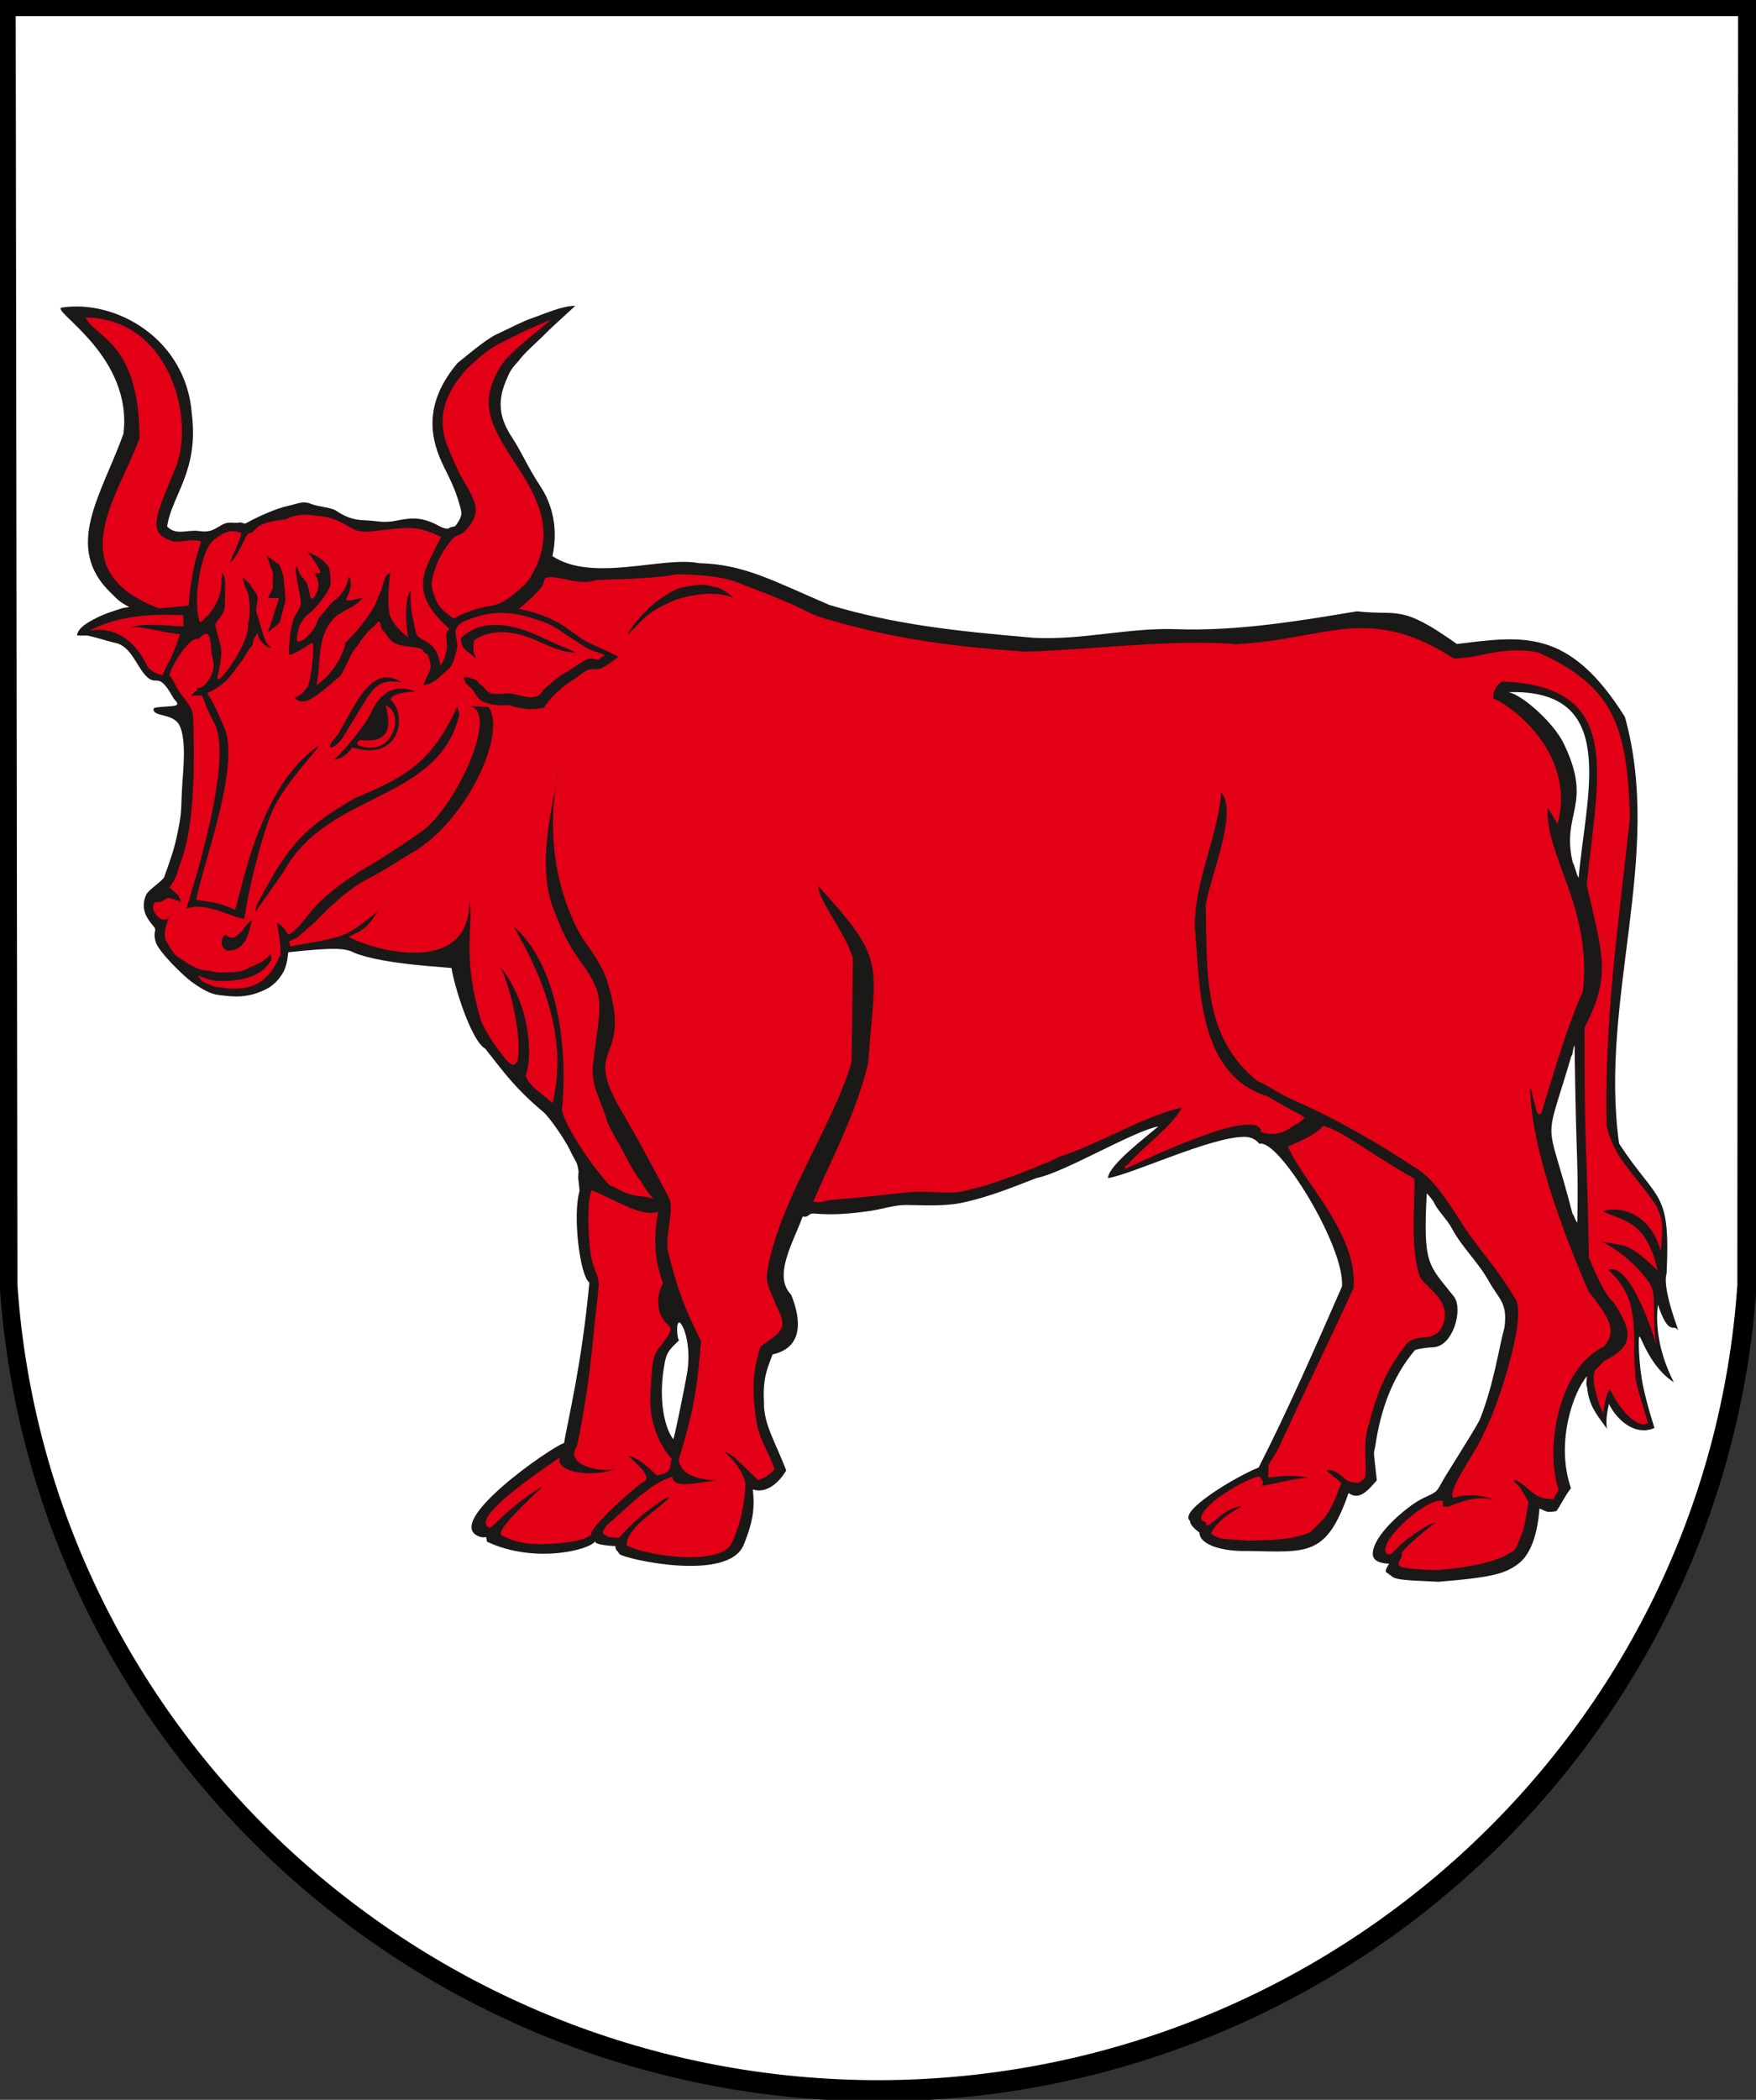
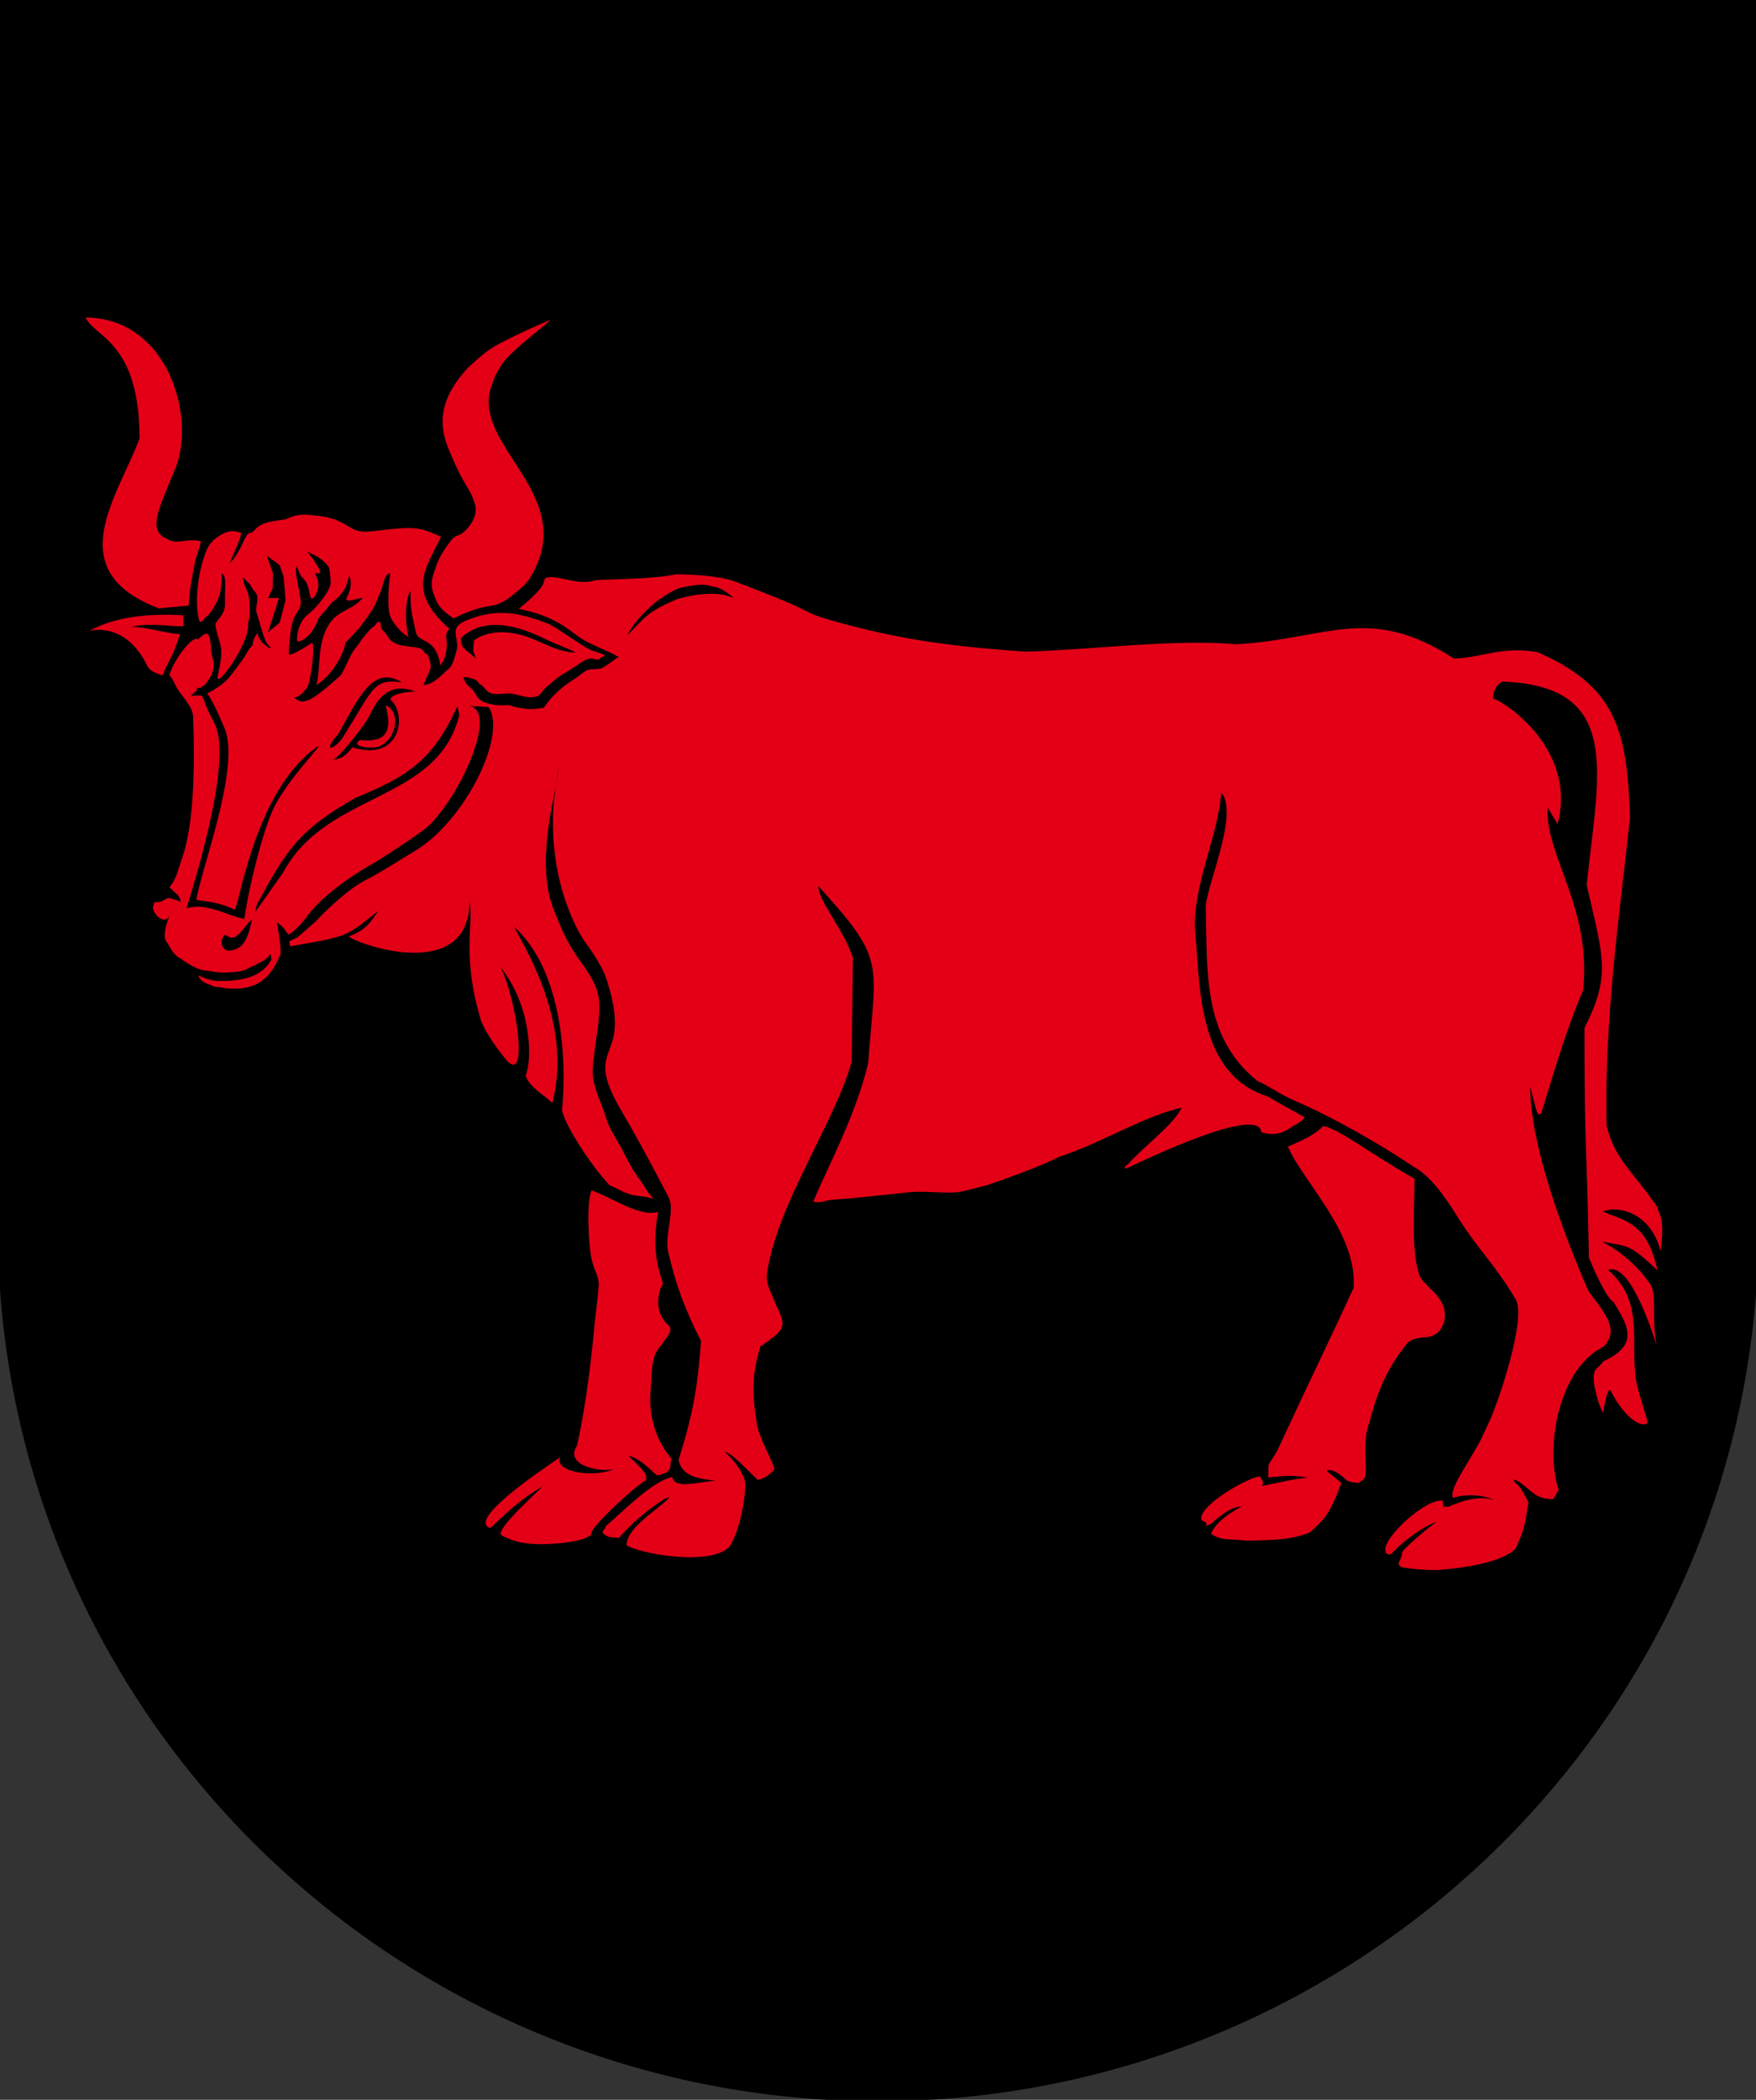
<svg xmlns="http://www.w3.org/2000/svg" xmlns:ns1="http://sodipodi.sourceforge.net/DTD/sodipodi-0.dtd" xmlns:ns2="http://www.inkscape.org/namespaces/inkscape" version="1.1" width="211.382mm" height="252.624mm" id="svg62" viewBox="0 0 798.924 954.8" ns1:docname="POL Bielsk Podlaski COA.svg" ns2:version="0.92.2 (5c3e80d, 2017-08-06)">
  <rect x="0" y="0" width="798.924" height="954.8" fill="#333333" stroke="none" />
  <defs id="defs66" />
  <ns1:namedview pagecolor="#ffffff" bordercolor="#666666" borderopacity="1" objecttolerance="1" gridtolerance="1" guidetolerance="1" ns2:pageopacity="0" ns2:pageshadow="2" ns2:window-width="1920" ns2:window-height="1058" id="namedview64" showgrid="false" units="mm" fit-margin-top="0" fit-margin-left="0" fit-margin-right="0" fit-margin-bottom="0" ns2:zoom="0.76825643" ns2:cx="401.36496" ns2:cy="459.53379" ns2:window-x="-8" ns2:window-y="-8" ns2:window-maximized="1" ns2:current-layer="svg62" />
  <g id="g1031" transform="matrix(0.477,0,0,0.477,202.221,83.666)">
    <g transform="matrix(0.979,0,0,0.979,112.651,456.275)" id="g1023">
      <path style="opacity:1;fill:#000000;fill-opacity:1;fill-rule:evenodd;stroke:none;stroke-width:4.73;stroke-linecap:butt;stroke-linejoin:round;stroke-miterlimit:4;stroke-dasharray:none;stroke-dashoffset:0;stroke-opacity:1" d="m -548.352,-645.396 -0.104,1251.159 c 29.848,448.281 406.551,796.352 858.862,795.075 449.985,-1.876 823.301,-349.333 852.994,-795.312 l 0.323,-1250.922 z" id="rect998" ns2:connector-curvature="0" ns1:nodetypes="cccccc" />
-       <path style="opacity:1;fill:#ffffff;fill-opacity:1;fill-rule:evenodd;stroke:none;stroke-width:4.73;stroke-linecap:butt;stroke-linejoin:round;stroke-miterlimit:4;stroke-dasharray:none;stroke-dashoffset:0;stroke-opacity:1" d="m -532.794,-629.477 1.682,1235.416 c 29.9,436.8 400.673,775.562 841.453,774.297 438.51,-1.812 804.462,-339.745 834.206,-774.297 l 0.735,-1235.416 z" id="rect1000" ns2:connector-curvature="0" ns1:nodetypes="cccccc" />
    </g>
    <g transform="matrix(4.675,0,0,4.675,-949.948,-2009.75)" id="g992">
-       <path ns2:connector-curvature="0" style="fill:#1b1918;fill-rule:evenodd" d="m 229.875,454.721 c -2.884,0.058 -6.365,1.69 -8.775,2.518 -2.142,0.736 -4.13,1.853 -7.371,3.35 -2.231,1.03 -7.163,5.286 -7.863,5.805 -6.56,7.774 -5.815,14.524 -3.264,20.148 1.159,2.556 2.757,5.138 3.834,9.324 0.337,1.31 0.336,1.679 -0.564,3.127 -0.793,1.277 -0.671,0.362 -1.93,1.178 -0.684,0.065 -1.379,-0.292 -2.197,-0.73 -3.616,-1.939 -6.073,-1.344 -8.596,-0.859 -2.31,0.443 -3.952,0.008 -5.326,-0.068 -2.292,-0.127 -3.821,-0.071 -6.811,-2.051 -0.908,-0.601 -3.487,-0.758 -4.816,-1.264 -1.899,-0.808 -2.916,-0.096 -4.885,0.318 -2.302,0.484 -6.116,2.146 -8.584,3.537 -0.419,0.236 -0.847,-0.218 -1.32,-0.137 -1.423,0.244 -2.213,-0.37 -3.785,0.578 -1.542,0.93 -2.421,1.489 -4.49,1.16 -2.216,-0.353 -4.752,1.01 -6.516,-0.932 0.912,-6.307 6.509,-11.279 5.033,-22.973 -1.122,-15.174 -15.393,-23.438 -26.689,-21.637 -1.412,1.092 14.644,10.113 12.74,25.711 -4.478,12.477 -12.372,23.111 -2.502,32.512 1.409,1.342 1.367,1.541 3.666,2.828 -1.87,0.251 -0.838,0.074 -2.84,0.697 -1.287,0.401 -2.647,0.896 -3.881,1.531 -1.588,0.816 -3.639,1.909 -3.92,3.467 0,0.276 2.684,-0.065 2.684,0.303 -0.068,-0.241 3.415,0.943 5.176,1.312 3.102,0.651 4.263,4.635 6.117,6.627 2.408,2.586 2.418,-1.275 5.691,4.607 0.248,0.445 1.403,1.251 0.369,1.545 -0.804,0.228 -4.358,0.209 -4.412,0.611 -0.241,1.798 3.982,0.812 5.291,3.434 1.431,2.865 0.755,9.124 0.602,11.457 -0.425,6.458 0.039,5.686 -1.223,11.508 -0.549,2.536 -1.596,5.429 -2.561,8.094 -0.858,1.008 -3.236,2.625 -3.594,3.41 -1.204,2.637 -0.141,4.6 1.391,6.383 1.023,1.191 -0.209,0.818 0.555,3.4 0.743,2.101 5.802,6.937 7.219,7.967 2.098,1.525 3.865,2.559 5.676,2.758 2.684,0.295 5.933,0.895 10.266,-1.557 1.349,-0.986 2.012,-1.705 2.883,-3.178 0.557,-1.166 0.786,-2.149 0.977,-3.994 9.752,-1.05 11.713,-0.825 13.537,0.137 6.045,2.431 19.74,2.935 19.766,3.1 0.62,3.913 4.062,14.871 6.879,16.414 3.901,4.96 6.068,8.039 11.828,12.898 1.374,1.159 4.454,5.744 5.355,7.598 1.552,3.192 1.504,2.344 1.859,4.512 -0.149,2.193 -0.037,0.875 0.199,4.01 -1.466,5.057 0.124,17.454 2.006,18.672 -1.573,16.93 -4.386,28.017 -5.17,32.746 -2.297,0.567 -24.834,16.135 -17.373,19.018 1.606,0.62 1.388,-0.577 1.646,1.068 9.628,4.602 21.136,1.696 22.113,-0.111 0.021,-0.071 0.044,-0.137 0.066,-0.195 0.006,-0.053 0.002,-0.106 -0.014,-0.156 0.048,0.04 0.037,0.095 0.014,0.156 -0.007,0.063 -0.03,0.128 -0.066,0.195 -0.098,0.337 0.159,0.785 4.107,1.039 0.02,0.975 0.161,0.501 0.822,1.617 1.043,0.98 22.155,5.833 25.336,-1.877 2.244,-5.44 2.191,-8.264 1.867,-11.307 2.771,0.896 5.247,-1.281 6.822,-3.871 -2.164,-5.681 -4.682,-9.556 -4.543,-13.916 -0.3,-5.296 0.911,-7.334 1.75,-9.738 7.265,-1.621 5.173,-8.846 3.783,-12.203 -3.705,-3.741 0.324,-10.48 2.379,-15.93 1.221,0.337 1.055,-0.715 2.367,-0.598 3.735,0.335 7.244,0.065 11.459,-0.545 2.207,-0.32 4.949,-1.224 7.281,-1.201 3.813,0.037 7.746,0.312 11.422,-0.463 5.799,-1.222 11.173,-3.521 15.166,-5.031 5.63,-1.086 19.667,-9.563 24.84,-10.523 -2.098,1.84 -10.262,7.965 -10.262,10.541 5.042,-0.814 20.986,-8.437 27.861,-8.42 1.426,0.003 2.5,0.685 3.021,1.441 3.805,-1.316 17.553,21.09 16.854,29.094 -5.167,11.774 -11.088,25.351 -16.99,36.873 -4.787,1.939 -16.545,8.975 -14.002,10.904 -0.071,1.012 1.843,2.314 1.912,2.363 -0.007,2.636 5.098,3.903 9.568,3.764 12.451,0.196 16.283,1.325 20.859,-11.811 2.186,1.566 3.845,-0.414 5.768,-2.586 -0.803,-7.095 -0.626,-4.993 -0.287,-7.199 1.094,-7.115 3.327,-13.721 8.066,-19.365 1.319,-0.422 2.902,-0.528 3.842,-0.588 3.93,-0.25 5.972,-7.603 4.191,-10.223 -5.332,-6.728 -6.387,-6.393 -5.629,-21.148 0.238,0.221 1.374,1.489 1.562,2.072 0.999,1.859 2.536,3.164 3.586,5.109 2.17,4.019 5.276,6.713 7.539,10.768 2.047,3.667 3.88,4.381 3.154,9.479 -1.1,3.925 -2.13,11.481 -5.061,18.82 0.002,0.002 -0.001,0.009 -0.004,0.008 -1.983,3.657 -6.971,11.209 -7.926,13.09 -1.027,2.023 -1.6,1.742 -4.16,3.113 -2.382,1.275 -8.906,6.436 -9.646,10.426 -0.238,1.28 0.151,2.508 3.287,2.631 -0.185,0.248 -0.935,1.501 -0.617,1.727 0.317,0.225 1.254,0.95 1.537,1.092 1.339,0.668 5.723,0.66 9.131,0.869 11.316,-0.908 13.67,-1.723 16.252,-3.629 3.722,-2.747 4.216,-9.577 4.371,-11.303 1.485,0.59 1.361,0.89 3.459,0.52 0.961,-1.38 1.912,-3.38 2.961,-4.668 -3.23,-9.34 0.556,-19.762 3.246,-22.781 0.159,-0.515 -0.35,1.782 0.053,2.145 0.285,3.924 2.327,6.087 4.031,8.49 -0.093,-0.78 -0.264,-2.141 0.426,-5.051 1.093,2.395 4.73,6.805 9.281,4.93 0,-0.138 -1.414,-4.209 -2.33,-8.605 -0.924,-4.436 -0.946,-9.808 -0.795,-9.9 0.147,-1.232 1.769,5.761 7.086,9.176 -2.886,-5.632 -3.829,-11.163 -3.256,-15.807 2.286,6.692 3.119,3.721 4.176,5.217 -2.832,-7.796 -2.741,-10.472 -2.396,-11.68 0.787,-17.111 -1.748,-14.259 -9.701,-26.402 -4.108,-29.347 9.114,-58.742 1.172,-87.025 -11.403,-18.186 -20.869,-16.48 -34.266,-14.842 -11.624,-8.28 -11.837,-5.689 -20.389,-6.668 -11.549,1.925 -24.354,4.085 -36.82,3.646 -9.882,-0.348 -18.97,2.256 -29.08,1.76 -16.057,-1.38 -28.229,-2.672 -41.775,-6.715 -11.616,-4.978 -17.402,-8.282 -26.576,-8.51 -7.371,-1.468 -21.666,3.994 -29.883,-1.426 1.188,-5.664 0.009,-10.529 -2.535,-14.354 -2.341,-3.519 -3.785,-6.911 -5.699,-9.828 -2.299,-3.504 -3.213,-6.87 -1.305,-11.447 0.79,-1.896 0.945,-2.358 2.646,-4.203 1.129,-1.605 3.718,-3.757 5.682,-5.766 1.225,-1.254 5.85,-5.358 5.85,-5.457 z M 422.313,533.512 c 20.278,0.629 13.715,21.324 12.287,37.797 -0.262,0.092 -0.989,-3.092 -1.164,-2.908 -2.535,-10.212 4.178,-11.763 -1.814,-24.27 -1.934,-4.215 -8.528,-10.138 -11.355,-10.617 0.711,-0.022 1.393,-0.022 2.047,-0.002 z m 11.453,72.08 c 0.35,26.035 0.817,23.054 0.555,36.025 -0.262,0.092 -0.79,-1.797 -0.965,-1.705 -5.419,-21.067 -6.006,-12.635 -0.238,-32.23 0.35,-0.184 0.299,-1.906 0.648,-2.09 z M 251.244,662.074 c 1.242,1.273 2.253,5.817 1.422,10.477 -0.494,2.77 -2.158,11.139 -2.766,13.287 -1.508,-1.804 -3.344,-7.61 -1.711,-15.869 0.435,-2.203 1.332,-2.73 3.025,-4.461 -0.434,1.059 -0.989,-3.956 0.029,-3.434 z" id="path15-2" ns1:nodetypes="ccccccccccccccccccccccccccccccccccccccccccccccccccccccccccccccccccccccccccccccccccccccccccccccccccccccccccccccccccccccccccccccccccccccccccccccccccccccccc" />
      <path style="fill:#e30016;fill-opacity:1;fill-rule:evenodd" d="m 129.963,457.102 c 1.933,4.167 10.985,4.893 11.02,24.672 -4.442,11.987 -16.335,26.917 3.951,34.654 2.01,-0.202 3.769,-0.349 6.076,-0.57 0.187,-3.564 0.713,-5.909 1.299,-8.887 0.179,-0.91 1.093,-3.348 1.191,-4.236 -2.277,-0.573 -4.507,0.394 -5.791,-0.012 -5.274,-1.668 -3.439,-5.059 0.283,-14.15 4.684,-9.774 -0.453,-31.251 -18.029,-31.471 z m 94.742,0.604 c 0.009,-0.024 -0.015,-0.023 -0.078,0.004 -0.232,-0.049 -8.648,3.729 -11.451,5.428 -2.473,1.499 -4.979,4.15 -5.143,4.15 -5.975,6.494 -6.109,11.666 -3.926,16.82 0.79,1.863 1.674,3.996 2.873,6.109 1.046,1.845 1.739,2.797 2.303,4.549 1.029,2.447 -0.785,4.911 -2.174,6.115 -0.951,0.824 -1.67,0.563 -2.5,1.607 -2.527,3.181 -3.033,5.032 -3.578,6.709 -0.381,1.171 -0.756,2.441 0.004,4.408 0.697,1.802 0.893,2.747 4.057,4.891 1.595,-0.889 4.553,-2.185 7.559,-2.59 2.709,-0.365 4.613,-2.374 5.988,-3.463 0.597,-0.468 1.438,-1.401 1.795,-1.875 11.038,-17.378 -12.624,-27.304 -7.467,-39.957 0.117,-0.286 0.312,-1.524 2.09,-4.156 1.736,-2.57 9.509,-8.388 9.648,-8.75 z m -4.271,52.863 c -0.002,0.003 -0.002,0.005 -0.004,0.008 0.168,0.075 0.369,0.16 0.553,0.242 -0.182,-0.084 -0.374,-0.172 -0.549,-0.25 z m 0.549,0.25 c 0.646,0.3 1.325,0.607 2.066,0.811 -0.644,-0.196 -1.379,-0.504 -2.066,-0.811 z m 2.066,0.811 c 0.052,0.016 0.116,0.046 0.166,0.06 10e-4,-0.003 0.005,-0.005 0.006,-0.008 -0.059,-0.014 -0.114,-0.037 -0.172,-0.053 z m 0.166,0.06 c -0.689,1.3 -3.176,3.491 -4.869,4.848 3.385,0.621 6.09,1.638 8.648,3.154 1.435,0.85 2.746,1.986 4.299,2.986 1.825,1.176 5.183,2.342 7.492,3.68 -0.261,-0.071 -2.026,1.519 -3.566,2.285 -0.613,0.305 -2.19,0.048 -2.881,0.373 -1.011,0.476 -1.889,1.393 -2.93,2.014 -2.748,1.641 -5.005,4.154 -5.904,5.637 -0.772,0.196 -2.59,0.387 -3.812,0.223 -4.444,-0.599 -1.768,-0.815 -4.518,-0.695 -1.331,0.058 -3.732,-0.289 -4.73,-1.139 -0.955,-0.813 -1.107,-1.838 -1.875,-2.42 -0.989,-0.749 -1.346,-1.425 -1.498,-2.236 0.45,0.189 0.539,-0.046 1.076,0.139 1.067,0.368 1.653,0.306 2.154,1.27 0.802,0.324 1.286,1.293 1.838,1.66 1.207,0.803 3.125,0.195 4.568,0.314 1.628,0.135 3.812,1.367 5.65,0.439 0.434,-0.218 0.92,-1.12 1.305,-1.447 1.163,-0.99 2.5,-2.279 3.961,-3.096 1.705,-0.954 2.946,-1.969 4.404,-2.764 1.115,-0.608 1.936,0.105 2.805,-0.072 -0.087,-0.368 1.057,-0.63 1.057,-0.906 -1.049,-0.509 -2.089,-0.666 -3.125,-1.162 -1.037,-0.496 -2.049,-1.257 -2.986,-1.834 -2.127,-1.308 -3.956,-2.854 -6.125,-3.656 -5.739,-2.123 -10.184,-2.876 -16.32,-0.264 -1.49,0.693 -1.59,1.207 -1.814,1.797 -0.299,0.783 0.561,2.729 0.172,4.086 -0.513,1.79 -0.798,3.228 -1.756,3.957 -1.054,0.802 -2.889,3.177 -5.035,3.18 1.396,-3.422 1.855,-3.185 1.166,-5.344 -0.57,-1.783 -0.33,-0.297 -1.271,-1.727 -0.393,-0.596 -2.357,-0.689 -2.846,-0.752 -1.465,-0.189 -3.264,-0.413 -4.164,-1.818 -0.594,-0.928 -0.763,-1.091 -1.318,-1.623 -0.429,-0.727 -0.108,-2.775 -1.455,-0.877 -0.152,0.215 -0.493,0.339 -0.812,0.676 -0.257,0.272 -1.492,1.5 -2.355,2.912 -0.293,0.48 -1.17,1.314 -1.801,2.602 -0.81,1.656 -1.785,3.789 -2.016,3.996 -2.506,2.249 -5.178,4.494 -6.576,5.039 -1.991,0.776 -2.539,-0.318 -2.939,-0.498 -0.188,0.014 -0.274,-0.019 -0.201,-0.006 0.066,-0.037 0.133,-0.025 0.201,0.006 0.418,-0.032 1.393,-0.322 2.639,-2.035 0.81,-1.114 1.893,-10.085 0.848,-9.029 -0.076,0.077 -4.735,3.09 -4.564,2.088 0.019,-0.113 0.086,-5.186 1.154,-7.486 0.568,-1.223 1.55,-1.762 1.215,-3.854 -0.436,-2.723 -1.294,-5.62 -0.75,-6.533 0.87,2.447 1.247,2.598 1.395,2.342 0.062,-0.878 0.151,-0.262 0,0 -0.006,0.084 -0.013,0.111 -0.018,0.227 -0.021,0.477 0.674,-0.205 1.26,3.111 0.334,1.89 1.093,0.707 1.648,-0.816 0.119,-0.326 0.195,-1.205 0.043,-1.793 -0.254,-0.98 -0.837,-1.703 -0.443,-1.684 0.274,0.013 1.426,0.577 0.604,-0.945 -1.058,-1.957 -2.701,-3.707 -2.277,-3.369 0.548,0.438 2.627,0.894 4.201,2.982 0.359,0.477 0.448,1.906 0.512,3.371 0.055,1.271 -2.459,4.769 -4.611,6.441 -2.087,1.622 -2.317,4.565 -2.264,5.332 0.243,0.713 2.966,-0.674 4.189,-3.969 0.474,-1.278 1.308,-1.618 2.184,-2.887 0.959,-1.389 1.846,-1.388 2.865,-2.971 0.774,-1.202 0.61,-0.521 1.424,-3.355 0.915,2.168 -0.468,4.23 -0.578,4.666 -0.252,1 3.146,-0.384 3.229,-0.129 0.042,0.132 -1.068,1.237 -2.367,1.932 -1.299,0.695 -2.657,1.401 -3.369,2.131 -3.723,3.815 -2.617,9.705 -3.605,13.68 4.279,-2.79 6.052,-8.133 5.861,-8.553 2.664,-2.8 3.004,-3.175 4.57,-5.396 0.798,-1.133 1.392,-2.01 1.848,-3.201 0.433,-1.131 0.748,-1.628 0.934,-2.24 0.233,-0.771 0.424,-1.38 0.625,-2.018 0.258,-0.82 0.733,-1.422 1.209,-1.422 -0.492,4.178 -0.582,7.737 0.166,9.148 1.31,2.47 3.018,3.518 3.527,3.871 -0.029,-0.092 -0.394,-1.891 -0.473,-4.004 -0.095,-2.564 0.5,-5.356 0.936,-5.324 -0.061,2.844 0.2,4.535 0.74,6.793 0.48,2.004 0.242,2.222 1.637,3.014 1.142,0.648 3.155,1.327 3.707,5.379 2.251,-3.277 0.792,-6.318 1.279,-6.518 0,-0.552 0.465,-0.647 0.465,-1.107 -8.989,-7.913 -4.37,-12.547 -1.633,-18.678 -4.426,-2.011 -5.565,-2.05 -11.496,-1.416 -2.478,0.264 -4.991,0.906 -6.998,-0.484 -3.249,-1.984 -4.726,-2.183 -7.615,-2.467 -1.068,-0.105 -2.943,-0.469 -5.342,0.73 -0.625,0.312 -4.434,0.278 -6.014,1.748 -1.021,0.95 -0.953,1.06 -1.551,1.125 -0.625,0.068 -1.274,1.812 -1.727,2.701 -0.662,1.3 -1.295,2.438 -2.359,3.471 0.64,-1.653 0.543,-1.35 0.945,-2.254 0.456,-1.025 1.701,-3.836 1.312,-3.99 -0.974,-0.197 -2.21,-0.939 -4.982,1.068 -1.024,0.741 -1.595,1.647 -1.873,2.26 -1.802,3.974 -2.608,10.659 -1.697,14.305 0.356,1.426 0.96,-0.181 1.768,-0.676 0.353,-0.215 2.017,-2.422 2.561,-4.6 0.544,-2.179 0.137,-4.523 0.623,-3.881 0.735,0.971 0.298,3.124 0.387,5.947 0.082,2.617 -2.12,3.498 -1.951,4.547 0.961,4.763 1.885,3.74 0.473,10.254 -0.711,3.279 6.764,-6.889 6.178,-10.719 0.246,-0.487 0.54,-2.599 0.156,-5.439 -0.174,-1.29 -1.044,-2.151 -1.25,-3.996 2.741,2.634 0.821,0.852 2.705,3.271 0.776,0.996 -0.178,2.913 0.082,3.746 1.076,3.446 1.625,6.42 2.83,7.209 0.762,0.887 -2.567,-0.802 -2.549,-2.865 -1.311,1.633 -0.917,2.541 -1.004,2.449 -1.33,1.425 -1.086,1.806 -2.771,3.969 -1.457,1.869 -2.236,3.507 -5.336,5.285 -0.502,0.288 -0.872,0.481 -1.197,0.641 1,1.32 2.091,3.731 3.504,6.992 3.33,7.684 -4.34,27.675 -5.705,34.938 -0.108,0.577 3.267,0.007 7.758,2.15 0.844,0.403 3.795,-23.649 16.508,-32.928 3.241,-2.365 -6.97,7.349 -9.186,13.887 -0.743,1.51 -3.773,11.033 -5.311,20.939 -2.818,-0.354 -7.741,-3.527 -11.801,-2.113 0.889,-2.956 9.671,-30.117 5.754,-37.639 -2.62,-5.031 -1.887,-4.701 -2.65,-5.805 -0.594,0.106 -0.91,-0.091 -2.188,0.129 0.4,-0.52 0.873,-0.891 1.34,-1.225 -0.107,-0.133 -0.111,-0.152 -0.24,-0.311 0.217,-0.116 0.431,-0.167 0.643,-0.158 0.067,0.003 0.134,0.018 0.201,0.033 0.48,-0.322 0.922,-0.622 1.199,-0.986 1.945,-2.559 1.571,-4.015 1.143,-5.709 -0.252,-0.996 -0.16,-3.623 -0.826,-4.234 -0.666,-0.612 -1.96,1.206 -2.066,0.992 -1.068,-0.782 -4.801,4.045 -5.785,7.262 -0.01,0.144 0.445,0.42 1.191,2.018 1.057,2.261 3.563,4.224 3.646,6.51 0.824,22.457 -1.958,27.884 -2.926,30.881 -0.589,2.065 -1.244,3.17 -1.9,3.895 0.471,0.425 0.967,0.979 1.631,1.535 0.394,0.33 1.064,1.921 0.262,1.277 -2.616,-0.814 -1.852,-0.771 -3.373,0.019 -0.491,0.255 -0.904,0.216 -1.496,0.221 -0.009,-0.009 -0.013,-0.015 -0.021,-0.023 -0.125,0.262 -0.245,0.548 -0.354,0.896 -0.2,1.327 2.217,4.016 3.377,1.926 0.208,-0.493 0.325,-0.695 0.127,-0.236 -0.039,0.09 -0.084,0.159 -0.127,0.236 -0.477,1.129 -1.49,3.961 -0.693,5.146 0.685,1.02 1.499,2.928 2.809,3.453 1.262,0.958 3.828,2.66 5.682,2.568 2.252,0.485 3.177,0.421 5.199,0.305 2.676,-0.154 3.017,-0.986 4.385,-1.379 0.833,-0.595 2.055,-0.804 2.873,-1.967 0.115,-0.163 0.238,-0.243 0.363,-0.295 l 0.156,1.049 c -1.572,2.992 -4.686,4.117 -8.824,4.375 -2.398,-0.028 -2.725,0.334 -6.107,-1.104 0.703,1.539 1.292,1.354 3.131,2.223 0.839,0.194 1.677,0.177 2.516,0.371 5.374,0.544 8.714,-1.19 10.932,-6.461 0.365,-0.268 0.354,-1.771 -0.514,-6.963 2.022,1.321 2.038,2.763 2.611,2.404 0.497,-0.311 2.028,-1.597 3.445,-3.527 1.117,-1.522 4.624,-5.839 13.746,-10.998 1.398,-0.791 9.606,-6.091 11.166,-7.594 6.707,-6.464 14.067,-23.32 8.389,-24.342 0.437,-0.092 3.302,0.154 3.826,0.154 3.819,5.618 -4.729,23.376 -15.396,29.566 -2.106,1.222 -6.572,4.159 -9.637,5.686 -3.539,1.763 -8.265,6.296 -10.291,8.512 l -3.72,3.227 -1.621,0.775 0.158,1.034 c 2.556,-0.501 7.486,-1.187 10.347,-2.145 2.944,-1.045 5.185,-3.175 7.607,-5.072 -1.859,2.861 -2.585,3.778 -5.992,5.244 3.201,2.116 24.689,9.033 24.637,-7.289 0.909,4.883 -1.699,11.158 2.43,24.65 1.095,2.491 3.093,5.363 5.055,7.734 4.739,5.411 2.085,-12.723 -1.225,-18.957 6.586,8.109 6.528,19.242 5.195,22.15 0.581,2.252 4.157,4.267 5.449,5.646 4.179,-15.836 -5.343,-31.327 -7.842,-35.977 10.077,8.954 10.81,27.831 9.816,37.404 0.552,3.075 5.972,11.402 9.77,15.383 0.977,0.193 3.1,1.873 5.732,2.102 4.512,0.392 3.49,1.995 0.701,-2.83 -2.027,-2.689 -2.492,-3.929 -3.891,-6.527 -1.689,-3.136 -2.742,-4.442 -3.381,-6.713 -0.875,-3.111 -3.078,-6.478 -2.621,-10.596 1.293,-11.651 2.917,-13.572 -2.066,-20.461 -3.214,-4.443 -3.98,-6.284 -5.973,-11.348 -3.051,-7.752 -0.965,-17.869 0.496,-25.428 0.182,-1.204 0.399,-2.427 0.676,-3.682 -0.185,1.126 -0.423,2.376 -0.676,3.682 -2.426,16.012 3.049,27.477 5.314,31.18 0.924,1.511 3.896,5.135 5.027,8.627 5.62,17.341 -5.293,12.511 2.893,26.551 3.13,5.369 5.269,9.194 9.766,17.863 1.304,2.514 -0.788,7.505 -0.152,10.895 1.733,7.413 3.459,11.831 6.754,18.398 -0.595,7.021 -0.998,13.035 -4.586,24.215 0.612,3.22 3.758,3.863 7.516,4.23 -3.989,0.417 -8.316,1.759 -8.828,-0.734 -4.25,0.975 -10.075,7.117 -13.547,10.027 0,0.46 -0.629,0.809 -0.629,1.361 1.276,1.289 2.221,0.79 3.27,1.066 2.578,-2.991 6.066,-5.893 9.369,-8.021 0.262,0 0.629,-0.332 0.979,-0.24 -2.36,2.536 -8.74,6.077 -8.74,9.729 2.92,1.783 16.324,4.093 20.498,0.705 0.941,-0.1 3.546,-6.512 3.738,-13.047 0.041,-1.375 -1.497,-4.279 -4.152,-6.641 0.961,-0.276 5.105,4.196 6.678,5.668 1.311,-0.276 2.447,-1.013 3.426,-2.209 -0.945,-2.943 -2.675,-5.299 -3.549,-8.869 -1.388,-8.224 -0.619,-11.678 0.664,-16.117 4.807,-3.404 5.594,-3.771 3.146,-8.555 -0.729,-2.162 -2.089,-4.054 -1.799,-6.252 1.819,-13.756 13.856,-30.98 17.268,-43.244 0.087,-7.084 0.176,-14.166 0.264,-21.158 -1.573,-5.336 -7.08,-11.683 -7.08,-14.719 13.913,15.274 11.745,15.194 10.182,36.18 -2.636,10.916 -8.115,20.77 -11.189,28.201 2.024,0.338 1.778,-0.266 4.65,-0.453 3.419,-0.223 10.887,-1.039 14.736,-1.453 3.426,-0.369 6.988,0.278 10.051,-0.041 0.869,-0.09 2.221,-0.447 3.496,-0.791 0.991,-0.267 1.957,-0.439 2.566,-0.648 7.319,-2.521 11.342,-4.129 14.752,-5.791 8.93,-2.941 16.885,-8.166 24.898,-9.992 -1.485,3.335 -7.806,8.004 -10.691,11.273 0,0.276 -1.488,0.775 -0.666,1.143 3.409,-1.564 27.096,-13.046 27.619,-7.434 1.837,0.625 3.913,0.617 6.08,-0.979 0.804,-0.592 1.977,-0.926 2.711,-1.93 -0.262,-0.46 -0.583,-0.349 -7.574,-4.396 -14.693,-4.616 -13.664,-23.569 -14.799,-34.609 0,-9.292 4.631,-18.217 5.418,-27.324 3.496,4.14 -2.395,17.388 -3.182,23 0.35,13.34 -0.751,26.771 10.523,35.787 2.295,0.998 4.7,2.783 7.506,3.992 8.176,3.525 17.702,9.017 24.307,13.469 3.605,1.943 6.472,6.156 9.361,10.752 3.715,5.909 7.55,9.595 11.391,16.107 2.741,3.454 -3.668,22.125 -5.467,25.658 l -1.311,2.83 c -2.182,4.421 -6.943,10.62 -5.828,12.236 2.809,-0.905 6.09,-0.599 8.381,0.4 -2.845,-0.775 -5.774,-0.185 -9.557,1.479 -0.587,-0.618 -0.93,0.931 -0.887,-1.271 -3.054,-0.822 -12.271,7.308 -11.766,10.207 0.081,0.697 0.928,0.99 1.477,0.354 2.097,-2.433 7.009,-5.835 8.873,-6.207 -0.903,0.504 -7.321,5.84 -7.016,6.398 0.247,0.452 -0.718,1.77 -0.627,2.119 0.091,0.348 0.416,0.557 0.836,0.699 2.272,0.368 4.632,0.546 6.992,0.529 6.784,-0.489 11.2,-1.611 13.965,-2.92 0.196,-0.367 1.68,-0.477 2.326,-1.984 1.823,-4.25 1.51,-4.086 2.375,-8.912 -2.835,-5.343 -1.807,-2.445 -3.121,-4.648 1.529,0.23 2.942,2.064 4.662,3.158 1.032,0.656 2.176,0.836 3.52,0.836 0.437,-0.644 0.663,-1.288 1.1,-1.84 -2.875,-8.492 -0.061,-24.83 9.213,-29.256 2.888,-3.369 0.982,-5.913 -3.146,-11.314 -5.156,-11.868 -11.887,-29.808 -11.887,-41.768 1.311,5.244 1.311,5.243 1.748,5.795 0.175,-0.092 0.351,-0.183 0.525,-0.275 2.534,-8.28 5.21,-17.509 8.531,-25.053 1.762,-17.16 -7.822,-27.454 -7.221,-37.32 0.612,1.104 1.311,2.208 2.01,3.404 4.03,-15.215 -10.8,-24.989 -13.131,-25.592 0,-0.368 -0.177,-2.134 1.77,-3.48 24.995,0.828 19.577,18.971 17.305,41.51 3.28,14.397 5.101,18.286 -0.457,29.102 0,26.403 0.465,22.122 0.902,46.869 1.25,2.969 3.47,8.014 5.064,9.098 3.265,5.232 4.974,8.76 -2.164,12.053 -0.023,0.33 -1.753,1.707 -1.734,2.055 -0.209,0.511 -0.379,2.125 0.287,4.301 0.461,2.4 1.314,3.759 1.457,4.244 -0.11,0.708 0.73,-5.749 1.562,-4.605 2.105,4.314 5.727,7.858 7.541,6.551 -0.423,-2.059 -2.747,-8.399 -2.555,-10.383 -0.804,-7.006 1.52,-14.745 -5.533,-20.812 4.294,-1.675 8.71,11.66 9.885,15.301 -1.095,-5.542 0.149,-10.304 -1.344,-12.48 -2.12,-3.092 -5.402,-6.316 -9.773,-8.592 5.541,1.014 5.509,0.454 11.312,5.828 -2.277,-10.155 -6.964,-9.989 -11.115,-11.98 2.369,-1.157 9.588,-0.346 11.748,8.08 0.87,-6.992 -0.24,-7.272 -0.752,-9.053 -4.457,-6.716 -8.708,-9.663 -10.281,-16.562 -0.474,-21.653 2.553,-42.128 4.775,-62.738 -0.55,-18.167 -3.031,-26.832 -18.83,-33.771 -7.429,-1.329 -11.51,1.223 -17.104,1.281 -17.392,-11.208 -25.74,-3.96 -44.355,-2.898 -12.484,-1.137 -29.579,1.136 -42.951,1.504 -18.438,-1.236 -29.009,-3.208 -41.848,-6.998 -4.827,-1.781 -1.17,-1.119 -17.811,-7.418 -3.257,-1 -7.175,-1.29 -11.727,-1.355 -4.439,0.978 -13.419,0.998 -16.361,1.191 -3.533,1.247 -7.589,-1.086 -9.994,-0.531 -0.675,0.156 -0.517,1.042 -0.854,1.555 -0.002,-10e-4 -0.004,-10e-4 -0.006,-0.002 z m -27.404,10.572 c 0.002,0.007 0.029,0.165 0.027,0.152 0.195,0.021 0.153,-0.028 -0.027,-0.152 z m -28.889,-16.611 2.656,1.957 0.797,2.377 0.398,4.752 -1.195,4.615 -2.391,1.957 2.258,-6.99 h -2.258 l 0.963,-1.98 0.065,-3.059 z m 88.801,5.951 c 1.302,0.002 1.864,0.346 2.805,0.486 1.379,0.214 3.477,1.989 3.721,2.232 -4.144,-1.82 -9.604,-0.32 -11.527,0.205 -1.891,0.798 -3.732,1.596 -5.623,2.949 -1.565,1.125 -3.082,2.96 -4.598,4.449 0.857,-1.733 2.109,-3.309 4.098,-5.25 1.538,-1.657 5.393,-4.261 7.215,-4.561 2.702,-0.508 3.078,-0.458 3.91,-0.512 z m -110.42,6.129 c -5.068,0.095 -10.195,0.921 -14.512,3.254 4.699,-0.907 9.041,1.569 11.676,6.986 0.775,1.594 2.313,1.663 2.781,2.029 0.904,0.079 0.23,-0.108 1.611,-2.488 0.867,-1.492 1.889,-4.186 2.357,-5.822 -3.409,-0.276 -6.991,-1.547 -9.875,-1.455 3.384,-1.088 9.939,0.139 10.662,-0.219 -0.087,-0.644 -0.088,-1.637 -0.088,-2.189 -0.808,-0.046 -1.625,-0.078 -2.447,-0.094 -0.719,-0.014 -1.442,-0.015 -2.166,-0.002 z m 68.004,2.062 c 3.258,-0.068 6.846,1.108 10.33,2.822 1.915,0.943 4.428,1.842 6.354,2.807 -3.83,0 -7.176,-2.386 -10.557,-3.418 -3.044,-0.929 -7.105,-1.245 -10.221,0.932 -0.262,3.036 -0.086,1.004 -0.113,2.264 -0.087,-0.184 0.585,1.508 0.498,1.416 -2.36,-2.024 -2.917,-1.962 -3.092,-4.078 1.933,-1.887 4.267,-2.691 6.801,-2.744 z m -21.85,10.709 c 0.928,0.01 1.933,0.324 3.045,1.006 -6.001,-0.86 -5.856,1.497 -12.254,11.557 -2.664,3.118 -3.366,1.664 -0.793,-0.889 3.419,-6.064 5.98,-11.718 10.002,-11.674 z m 2.805,2.268 c 1.002,-0.011 2.025,0.237 3.041,0.656 -1.584,-0.1 -5.219,0.472 -5.086,1.639 3.432,2.991 2.044,12.758 -7.795,9.707 -1.398,1.748 -2.239,2.361 -4.074,2.545 0.647,0.343 7.221,-7.63 7.922,-9.785 1.69,-3.461 3.789,-4.737 5.992,-4.762 z m -3.076,3.416 c 1.343,4.969 0.451,7.728 -5.244,7.084 -0.566,0.368 -1.03,0.956 0.262,1.287 0.612,0.092 1.129,0.314 1.828,0.24 4.894,0.379 6.912,-7.148 3.154,-8.611 z m 14.635,0.24 0.424,1.691 c -4.436,18.032 -26.974,15.455 -35.951,32.145 l -5.693,8.076 0.25,-1.365 c 6.03,-11.245 8.658,-15.387 20.246,-21.938 10.442,-4.299 15.613,-7.455 20.725,-18.609 z m -41.873,43.439 c -0.694,2.782 -1.231,6.318 -4.973,6.361 -1.112,-0.221 -1.852,-1.931 -0.559,-3.256 1.988,1.124 1.043,0.397 1.877,0.607 2.168,-1.554 1.881,-2.264 3.654,-3.713 z m 218.525,42.107 c -1.617,1.787 -4.366,2.99 -7.195,4.189 3.095,7.249 14.193,17.608 13.406,28.832 -5.244,11.408 -8.543,18.01 -15.535,33.098 -2.372,4.074 -1.746,2.024 -1.881,5.562 2.947,-0.34 5.316,-0.582 8.068,0.053 -2.829,0.145 -5.779,1.024 -9.438,1.664 0.758,-0.796 -0.197,-1.58 -0.404,-1.959 -2.075,0.173 -11.366,5.236 -11.9,8.357 -0.183,1.068 1.518,0.779 0.943,1.512 0.698,0.957 3.807,-3.705 7.303,-3.705 -1.397,0.693 -5.276,2.921 -6.242,5.551 2.252,1.479 3.265,0.951 7.34,1.4 5.213,-0.108 9.519,-0.193 12.908,-1.748 2.977,-2.829 3.932,-3.492 6.33,-10.018 -0.787,-0.736 -2.311,-1.803 -3.01,-2.539 0.961,-0.316 2.133,0.183 3.951,1.857 0.537,0.495 1.749,0.582 2.615,0.697 0.588,-0.644 1.263,-0.656 1.35,-1.502 0.303,-2.947 -0.612,-6.899 0.783,-10.738 1.774,-6.899 3.902,-11.575 7.918,-16.449 1.706,-1.266 3.431,-0.831 4.574,-1.197 1.649,-0.528 2.277,-1.51 2.707,-2.793 0.629,-1.877 0.242,-4.4 -2.91,-7.104 -0.753,-1.017 -1.643,-1.349 -2.076,-2.689 -1.879,-5.81 -0.843,-14.865 -0.984,-19.574 -9.872,-5.647 -15.21,-10.085 -18.621,-10.758 z m -149.236,13.125 c -1.121,1.876 -0.684,11.636 0.066,14.402 0.657,2.425 1.249,2.758 1.385,4.799 -0.315,3.674 -0.78,7.066 -0.854,7.906 -1.366,15.534 -3.561,24.912 -3.629,25.016 -2.745,4.213 5.718,5.523 7.764,4.625 -3.919,1.915 -12.485,0.811 -11.17,-2.318 -11.443,7.678 -17.463,13.128 -14.412,14.385 0.509,0.209 3.799,-4.241 10.51,-8.279 1.773,-1.158 -10.004,8.847 -7.996,9.842 2.252,1.115 4.03,1.677 7.357,1.762 2.966,0.076 9.766,-0.452 10.977,-2.076 -1.047,-0.662 9.022,-9.924 10.939,-10.877 1.046,-1.287 -2.201,-3.75 -3.471,-5.084 2.911,0.598 5.971,4.506 5.973,3.996 3.876,-0.705 2.023,-2.677 2.984,-3.24 0.047,-1e-5 -5.234,-5.062 -4.402,-14.246 0.36,-3.97 -0.024,-6.941 2.363,-9.229 0.024,-0.643 2.693,-2.676 1.24,-3.924 -3.514,-3.016 -1.562,-8.094 -1.055,-8.414 -1.007,-2.894 -2.377,-7.282 -1.016,-14.668 -3.529,1.163 -8.831,-2.595 -13.555,-4.377 z" id="path15-1" ns2:connector-curvature="0" ns1:nodetypes="ccccccccccccccccccccccccccccccccccccccccccccccccccccccccccscccccccccccccccccccccccccccccccccccccccccccccccccccccccccccccccccccccccccccccccccccccccccccccccccccccccccccccccccccccccccccccccccccccccccccccccccccccccccccccccccccccccccccccccccccccccccccccccccccccccccccccccccccccccccccccccccccccccccccccccccccccccccccccccccccccccccccccccccccccccccccccccccccccccccccccccccccccccccccccccccccccccccccccccccccccccccccccccccccccccccccccccccccccccccccccccccccccccccccccccccccccccccccccccccccc" />
    </g>
  </g>
</svg>